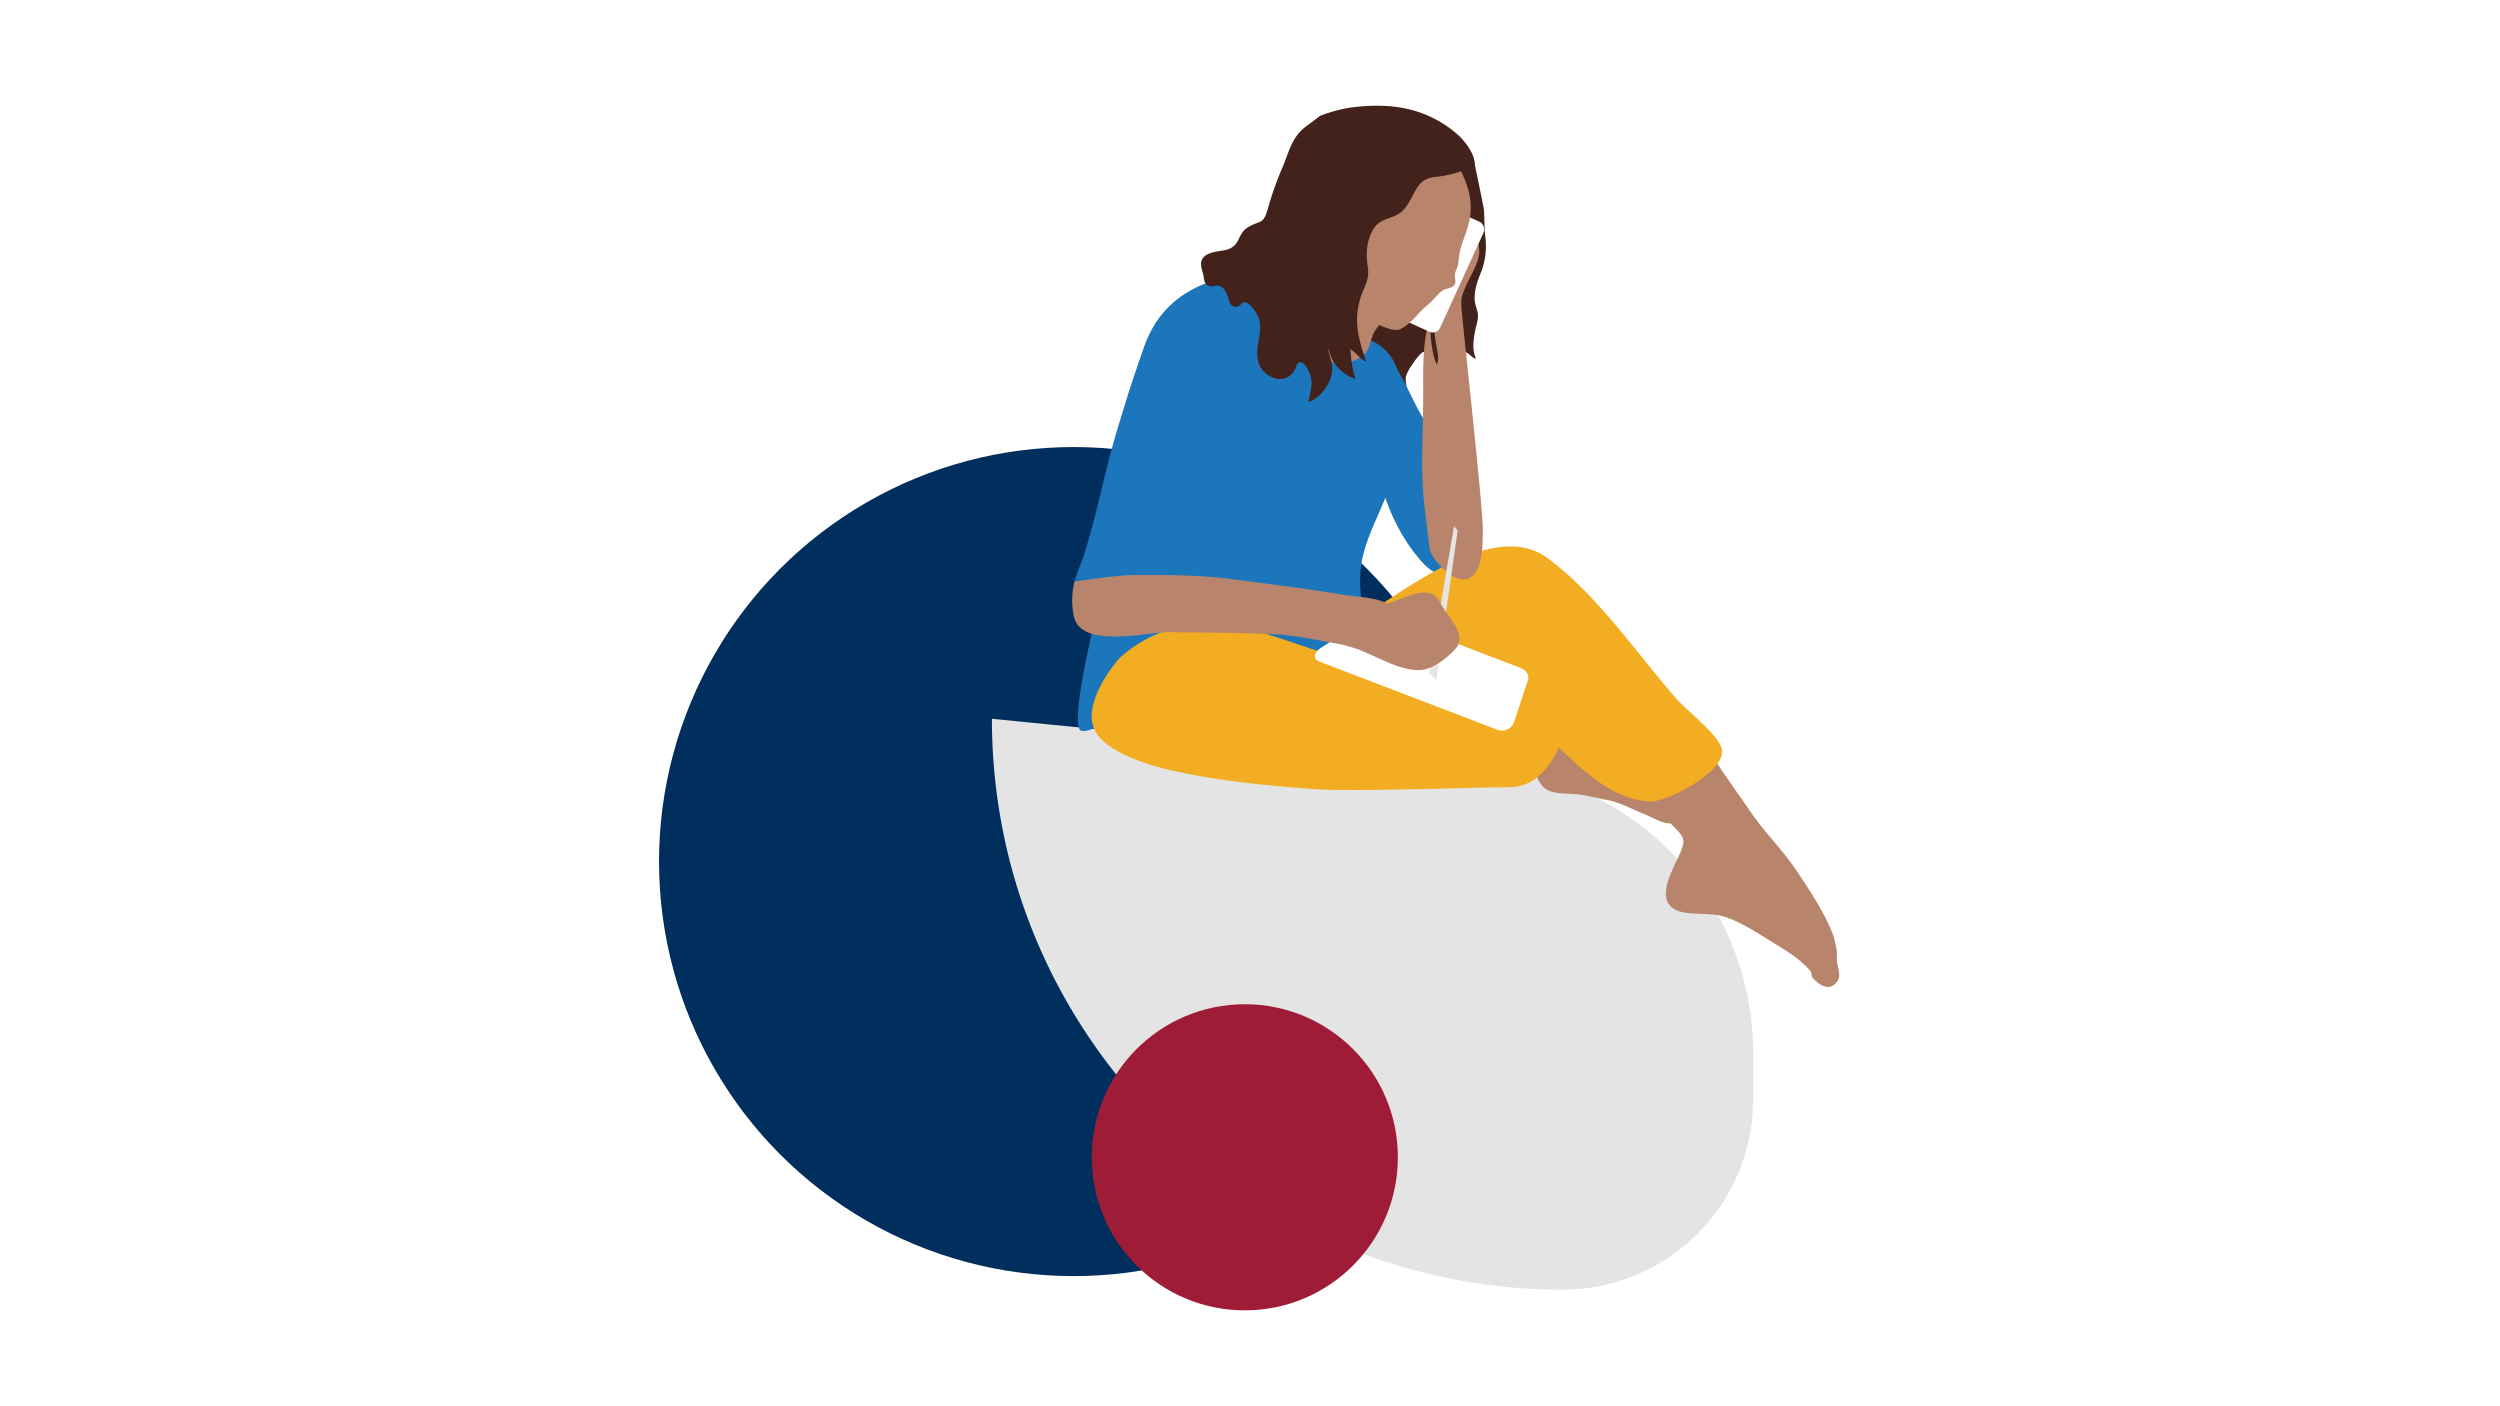
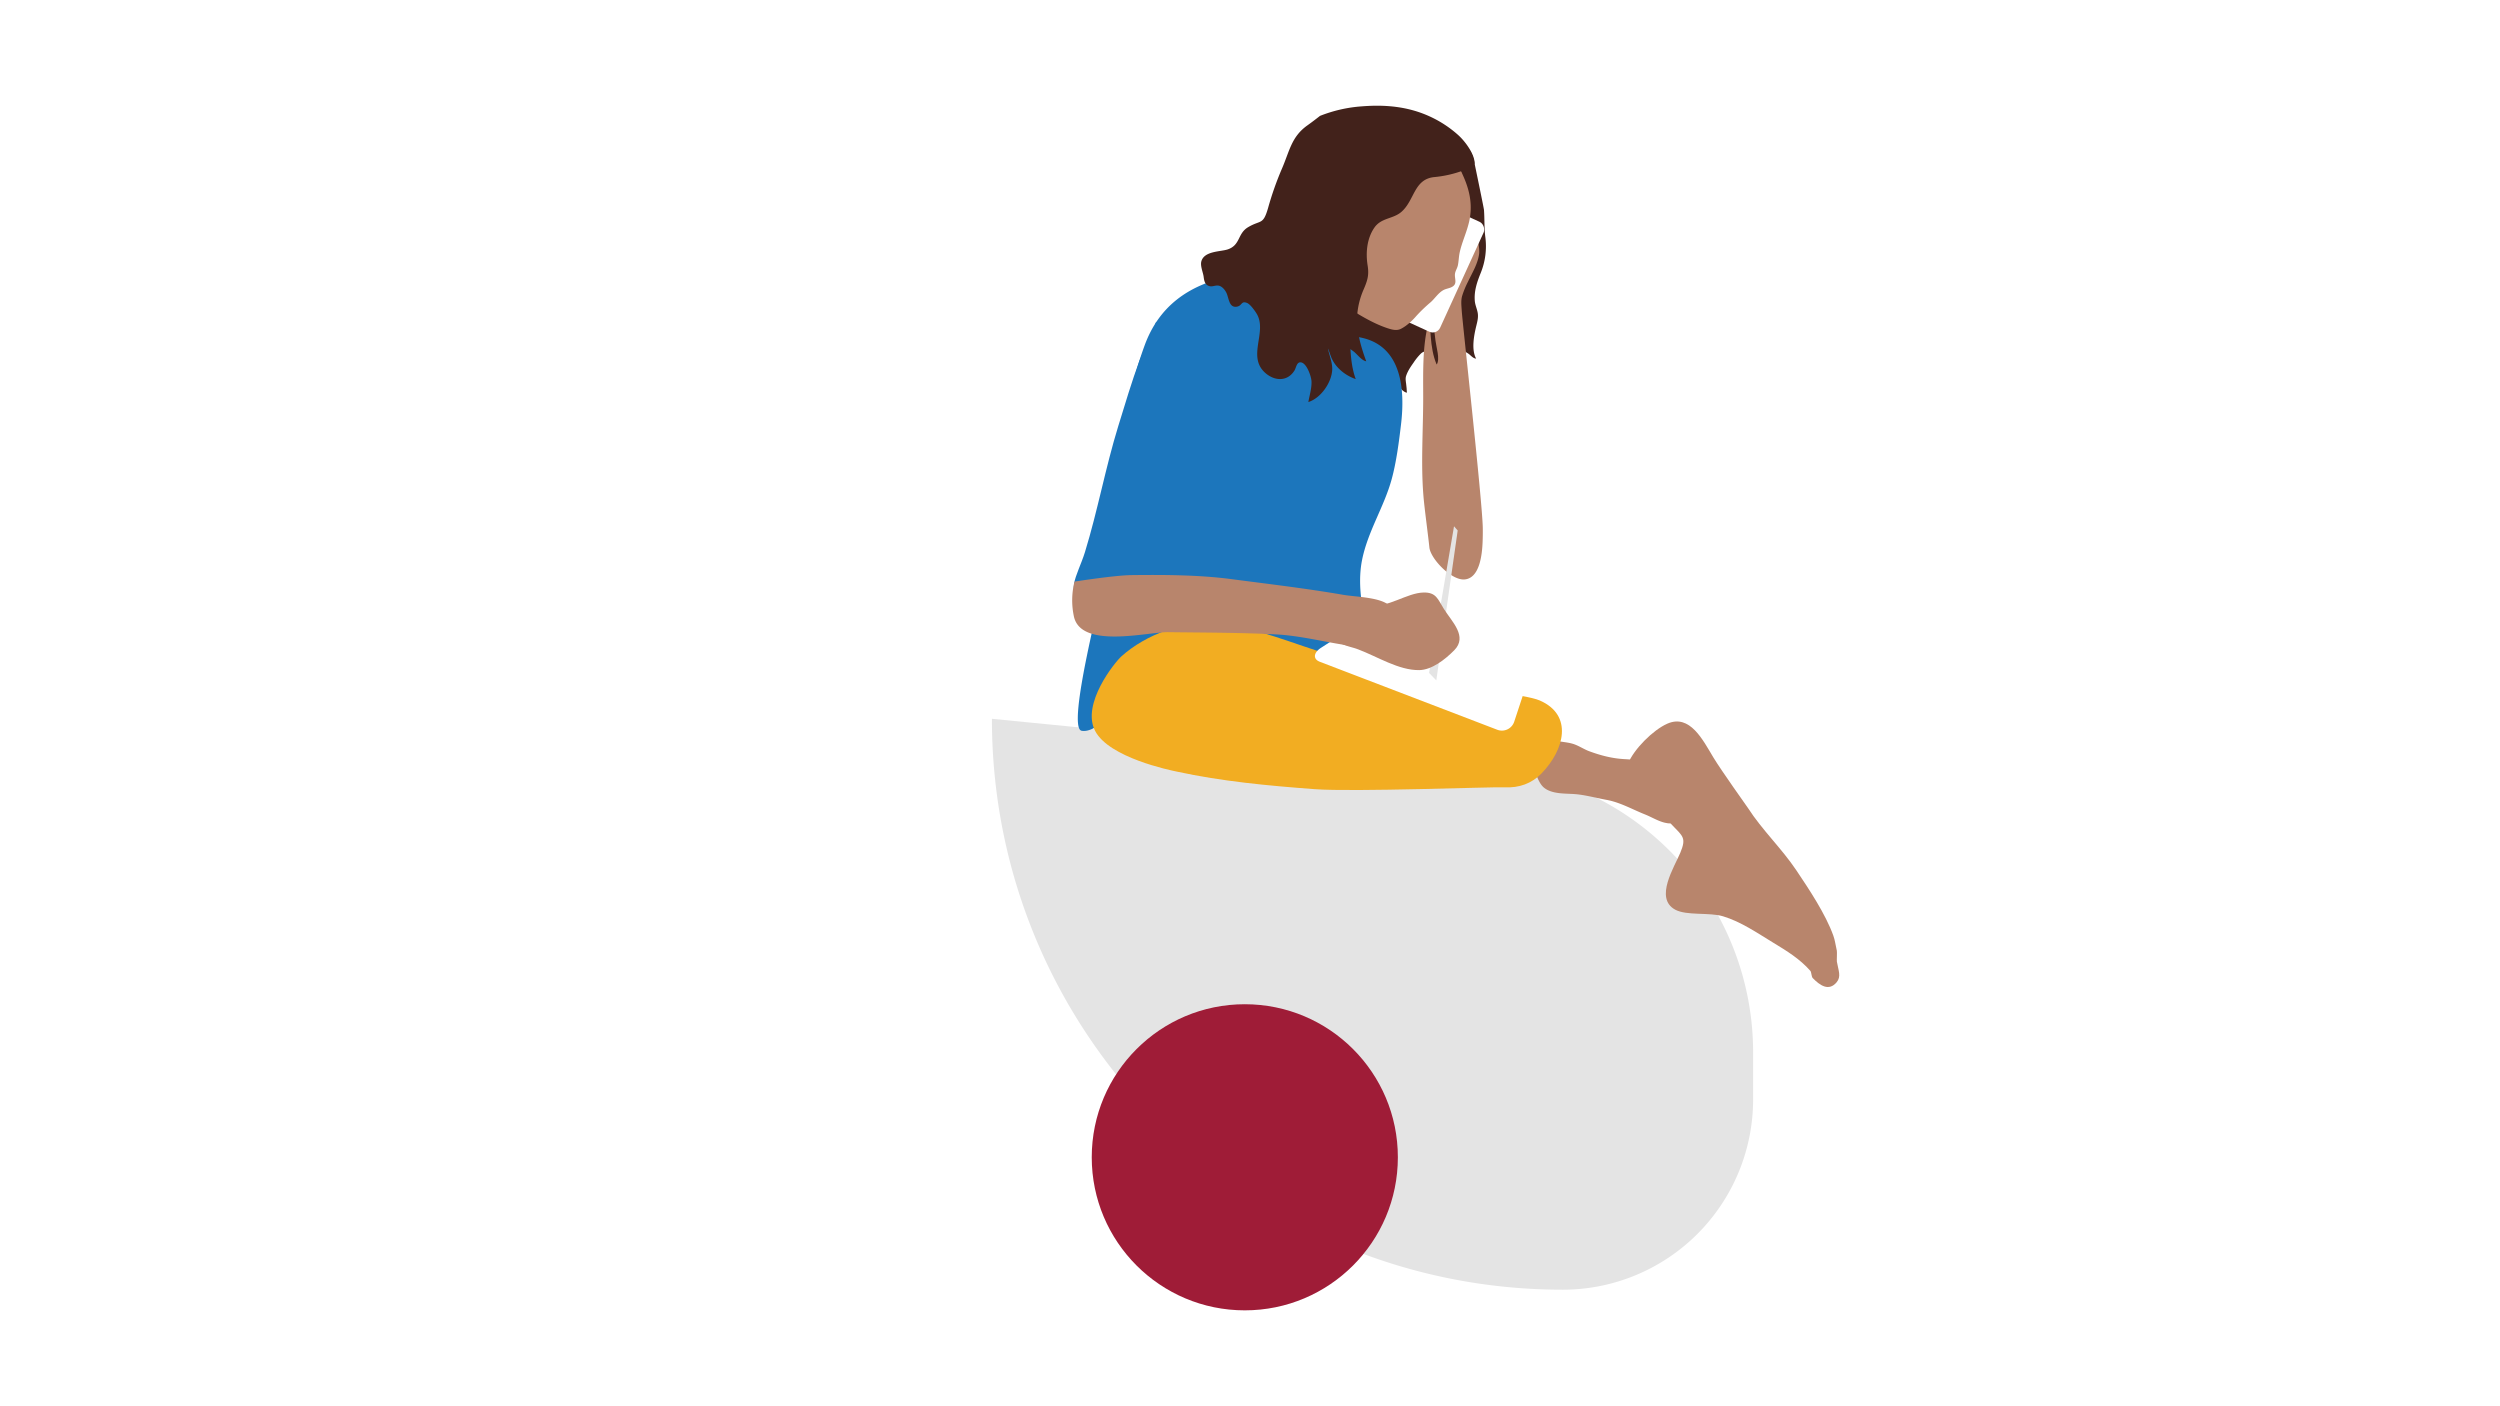
<svg xmlns="http://www.w3.org/2000/svg" width="1920" height="1080" viewBox="0 0 1920 1080">
  <g id="Layer_2" data-name="Layer 2">
    <g id="Learn">
      <g id="A_-_Device_Protection" data-name="A - Device Protection">
-         <rect width="1920" height="1080" fill="#fff" />
-         <circle cx="824.489" cy="661.692" r="318.362" fill="#002e5d" />
        <path d="M1200.242,990.493h-.001c-242.151,0-438.453-196.302-438.453-438.453v0h0l387.02,38.157A219.08,219.08,0,0,1,1346.393,808.22v36.123A146.151,146.151,0,0,1,1200.242,990.493Z" fill="#e4e4e4" />
        <path d="M1140.683,181.68c-.864-7.127-.46-13.053-.977-20.373-.109-1.54-7.248-35.838-7.248-35.838-3.033-15.579-9.866-15.139-18.295-9.308-3.756,2.598,1.813,12.903,2.702,15.952a61.664,61.664,0,0,1,2.134,16.254s-6.252,10.753-6.653,14.385c-1.692,15.361-1.783,31.28-8.846,45.396-6.337,12.663-14.506,23.526-23.347,34.451-5.357,6.62-6.876,15.491-6.468,23.852.175,3.588.129,6.912,1.293,10.362a58.585,58.585,0,0,1,2.221,7.01c.416,2.042.234,8.427,1.955,9.776-.152-5.57,3.371-10.709,6.43-15.05a44.186,44.186,0,0,1,5.528-6.864c3.116-2.97,5.913-1.848,9.365.278,2.666,1.642,4.739.913,6.339-1.954.889-1.593.218-2.836,2.403-4.066,2.713-1.528,6.486-.188,9.185.808a54.407,54.407,0,0,1,9.011,4.665c1.881,1.125,3.876,3.98,6.23,3.973-3.807-6.966-1.571-18.127.217-25.399.837-3.404,1.635-6.483.977-9.947-.58-3.052-1.934-5.832-2.193-8.948-.624-7.507,1.672-14.339,4.42-21.161A54.402,54.402,0,0,0,1140.683,181.68Z" fill="#42221b" />
        <path d="M1012.933,244.324c1.042,4.142,5.796,4.071,8.953,5.846,4.591,2.581,7.522,7.115,11.399,10.515,7.345,6.442,15.266,12.243,22.654,18.674,6.289,5.475,11.831,11.289,17.789,17.06,1.999,1.936,4.101,4.666,6.754,5.199-.224-9.194-3.074-17.995-2.277-27.114.567-6.484.987-11.394,3.294-17.519,1.434-3.807,4.433-9.781,3.691-13.984-1.377-7.8-15.595-3.009-21.614-2.225-9.486,1.234-17.089-4.484-25.361-8.489-16.691-8.081-8.84-27.656-10.79-42.679-1.619-12.476-8.661-22.328-22.036-20.38-7.668,1.117-15.161,4.349-20.457,10.05-2.62,2.82-6.23,9.498-7.338,5.447-4.493,9.212-18.897,13.625-27.177,18.146-4.973,2.716-13.05,4.496-16.346,9.307-6.238,9.108,2.264,10.746,9.593,11.565,12.046,1.346,26.324,2.857,34.376,12.567,5.43,6.549,12.601,16.1,22.343,14.287,18.475-3.438,25.663-21.111,27.413-38.759" fill="#42221b" />
-         <path d="M1068.577,277.289c9.106,11.624,15.177,28.178,22.786,41.199,6.742,11.537,13.564,22.907,21.153,33.921,7.172,10.41,23.471,24.699,19.333,37.205-2.066,6.242-6.575,6.883-10.343,11.212-3.852,4.425,1.135,11.922-.02,17.404-1.295,6.142-5.27,16.745-10.636,20.466-6.654,4.614-14.071-1.853-18.468-6.733-19.902-22.086-30.437-49.928-36.451-78.584-3.362-16.022-6.108-32.813-4.904-49.232.468-6.381,1.488-13.281,4.874-18.845C1056.917,283.632,1066.034,274.043,1068.577,277.289Z" fill="#1c76bc" />
        <path d="M1185.668,604.827c-5.77-4.83-9.13-20.101-8.1-24.541,2.201-9.492,11.249-12.47,19.986-10.943,4.067.711,8.171.967,12.055,2.471,3.782,1.465,7.209,3.766,11.01,5.165,8.746,3.217,17.48,5.51,26.826,6.018,12.745.693,25.309,2.952,35.102,11.755,8.644,7.771,16.26,26.888,4.668,35.859a8.515,8.515,0,0,1-7.09,1.528c-5.775-.892-11.077-4.393-16.725-6.635-9.801-3.892-19-9.271-29.593-11.21-7.801-1.428-16.488-3.801-24.154-4.405C1202.185,609.301,1191.894,610.038,1185.668,604.827Z" fill="#b8856c" />
        <path d="M1407.982,718.534c-5.963-16.583-18.578-35.533-28.481-50.275-11.25-16.746-26.223-30.849-36.986-47.609-.281-.438-20.747-29.166-26.561-38.804-8.107-13.44-18.072-33.735-35.463-26.054-10.974,4.847-25.718,19.622-30.146,30.657-3.421,8.526-.624,9.661,6.637,17.628,9.017,9.895,17.893,19.927,27.205,29.546,8.433,8.711,10.995,9.911,6.343,21.188-4.624,11.208-20.073,34.967-4.054,43.766,8.813,4.841,26.251,1.935,36.861,5.145,13.798,4.175,26.22,12.802,38.362,20.173,10.721,6.509,20.552,12.526,28.695,21.76.796.903.788,4.468,1.774,5.481,5.413,5.558,12.323,10.543,18.406,3.218,3.654-4.4,1.334-8.998.175-15.735-.199-1.157.214-7.341-.052-8.491C1409.426,724.655,1409.351,722.339,1407.982,718.534Z" fill="#b8856c" />
-         <path d="M1287.727,536.969c-31.081-35.636-60.701-79.79-99.154-108.331-40.968-30.408-108.029,23.262-156.832,54.845-13.572,3.839-27.836,5.857-44.146,7.334-32.905,2.982-73.874-5.269-99.395,21.401-24.423,25.523-9.751,56.585,16.51,73.038,30.867,19.339,78.156,17.95,112.32,8.908,38.375-10.157,76.715-31.222,113.926-45.347,18.28-6.938,21.77-9.819,38.985,2.051,29.793,20.543,57.09,62.689,97.274,64.704,12.105.607,55.752-21.436,55.424-38.553C1322.429,566.056,1295.463,545.839,1287.727,536.969Z" fill="#f2ad22" />
        <path d="M982.489,525.466a9.155,9.155,0,0,1-2.986,3.127c-10.674-5.741-29.239-5.729-41.329-6.3-23.413-1.106-47.698,2.435-69.088,14.289-9.264,5.134-26.755,26.922-38.427,24.64-11.953-2.349,16.723-110.624,18.002-120.321,7.762-58.847,9.821-119.559,30.483-175.826,10.809-29.436,32.923-45.764,64.277-52.676,20.841-4.595,54.185-5.845,65.467,15.405,3.988,7.511,1.98,16.886,9.029,23.453,7.485,6.974,19.033,6.123,28.153,8.186,30.93,6.997,33.002,40.573,29.903,66.615-1.616,13.58-3.576,28.826-7.155,41.92-5.851,21.408-18.456,40.195-22.818,62.422-2.756,14.043-1.235,29.874,1.967,43.711,2.477,10.702,9.407,19.662,13.55,29.697,2.125,5.147,4.959,26.367,8.57,28.462-14.726-8.546-35.875-2.46-52.197-2.84-12.995-.303-24.919-4.068-37.319.942a3.665,3.665,0,0,1,1.919-2.933" fill="#1c76bc" />
        <path d="M1182.532,537.966c-11.536-5.024-63.611-9.928-74.742-12.336-28.311-6.125-57.456-14.166-85.622-22.515-27.98-8.294-57.781-21.346-86.733-24.453-25.098-2.693-55.469,8.531-74.225,25.454-5.138,4.636-30.881,36.492-20.171,57.188s57.873,30.23,62.406,31.214c35.23,7.65,70.317,10.859,106.151,13.555,29.759,2.239,137.553-1.896,146.01-1.423,10.794.604,20.73-2.848,28.318-10.683C1201.47,575.85,1208.386,549.227,1182.532,537.966Z" fill="#f2ad22" />
        <path d="M887.403,248.017c1.403,7.273-9.049,20.16-12.256,28.834-5.988,16.193-11.159,33.651-16.308,50.355-9.827,31.883-15.776,64.854-25.587,96.789-5.53,18-18.348,35.069,4.747,35.97,16.17.631,25.576-9.551,39.865-13.894,10.874-3.305,28.087,6.102,34.459,2.573,5.279-2.924,9.422-24.688,11.437-30.058,6.117-16.303,11.739-32.71,17.479-49.122,14.624-41.812,10.391-73.51,6.293-115.117-1.72-17.458-1.044-27.077-22.234-28.476C902.972,224.396,896.65,241.986,887.403,248.017Z" fill="#1c76bc" />
        <path d="M1014.573,497.492l35.097-22.687a17.834,17.834,0,0,1,14.4-1.565l103.963,39.829c4.154,1.591,6.613,5.635,5.448,9.169L1162.9,554.317a9.964,9.964,0,0,1-13.105,6.091l-136.163-52.165C1008.191,506.158,1008.745,501.259,1014.573,497.492Z" fill="#fff" />
        <path d="M825.222,446.677s30.626-4.845,43.67-4.993c25.029-.285,51.757-.203,76.71,3.069,28.751,3.77,57.555,7.152,86.141,12.091,8.925,1.542,27.441,1.774,34.657,7.698,3.218,2.642,9.594,13.441,10.839,17.198,5.105,15.403-13.086,16.194-23.946,15.752-24.705-1.004-48.776-9.009-73.432-10.279-27.617-1.422-55.037-1.341-82.643-1.714-15.692-.212-66.687,13.068-72.417-11.843A59.22,59.22,0,0,1,825.222,446.677Z" fill="#b8856c" />
        <path d="M1035.612,229.029c-22.752,2.603-31.709-58.498-29.328-73.053,4.882-29.844,28.374-65.865,60.962-69.92,59.429-7.394,72.074,93.093,49.727,130.254-8.424,14.009-20.953,25.254-37.007,29.078-7.819,1.863-17.118,2.851-24.802-.132C1047.185,242.157,1027.271,230.884,1035.612,229.029Z" fill="#b8856c" />
        <path d="M1138.779,405.562c-.253-19.77-15.662-158.374-16.155-166.834-.226-3.874-.762-7.687.295-11.443a69.382,69.382,0,0,1,4.488-10.91c3.28-6.916,7.668-13.884,8.595-21.684.466-3.917-1.312-17.466-6.986-18.009.26,4.646-1.783,10.638-3.584,15.011-2.033,4.937-3.877,9.949-6.157,14.773-6.024,12.745-14.895,22.119-28.372,27.161-7.744,2.897-17.293,4.074-22.402,10.707,4.178,4.111,10.463.513,15.709.9a22.422,22.422,0,0,1,12.163,5.666c-.082.326-.163.656-.241,1.002-3.664,16.367-3.137,35.767-3.121,52.972.024,25.246-1.875,50.789.179,75.944.811,9.933,3.564,29.685,4.568,39.6.877,8.659,16.75,25.353,26.939,24.605,11.837-.869,13.53-19.53,13.92-28.333C1138.782,412.979,1138.826,409.27,1138.779,405.562Z" fill="#b8856c" />
        <polygon points="1097.524 516.806 1103.086 522.557 1119.505 407.4 1116.683 404.179 1097.524 516.806" fill="#e4e4e4" />
        <path d="M1053.081,464.44c12.178,2.906,27.38-9.186,40.294-9.39,9.679-.153,10.811,5.064,15.476,12.519,6.294,10.058,18.471,21.243,7.998,31.844-7.116,7.203-17.299,15.082-26.833,15.227-15.763.24-32.04-10.308-47.091-15.983-8.224-3.101-19.592-3.225-14.996-14.065,1.891-4.461,8.986-10.417,12.932-12.931C1046.86,467.842,1053.563,468.606,1053.081,464.44Z" fill="#b8856c" />
        <path d="M1102.054,197.155c1.454,7.096-3.86,14.754-5.815,21.279-2.182,7.28-.7,11.844.51,18.726,2.476,14.08.883,29.407,6.607,42.81,2.796-4.012-.357-13.553-.888-18.292-1.054-9.418-2.795-18.918-2.254-28.471.481-8.497,4.679-15.807,5.96-24.035C1106.638,206.195,1107.506,194.333,1102.054,197.155Z" fill="#42221b" />
        <rect x="1083.819" y="160.304" width="40.73" height="92.802" rx="6.22" transform="translate(185.764 -440.176) rotate(24.555)" fill="#fff" />
        <path d="M1035.612,231.087c-22.752,2.603-31.709-58.498-29.328-73.053,4.882-29.844,28.374-65.865,60.962-69.92a47.303,47.303,0,0,1,10.523-.172c13.662,1.362,24.911,9.612,32.592,20.674,4.207,6.059,6.499,12.754,9.841,19.176,4.009,7.703,7.496,15.699,8.769,24.353a48.49,48.49,0,0,1-1.241,20.324c-1.923,7.36-5.226,14.342-6.757,21.758-.644,3.121-.67,6.333-1.302,9.452-.47,2.323-1.839,4.122-2.207,6.345-.657,3.971,2.272,7.912-2.463,10.4-2.06,1.082-4.58,1.264-6.687,2.487-3.841,2.23-6.246,6.217-9.499,9.134a115.959,115.959,0,0,0-11.111,10.661c-3.096,3.623-7.503,7.673-11.781,9.829-2.861,1.442-5.91.884-8.984-.05-8.042-2.445-16.412-6.827-23.644-11.164C1041.756,240.398,1029.03,232.552,1035.612,231.087Z" fill="#b8856c" />
        <path d="M993.417,232.984c.479.831.68.093.791-.791" fill="#b8856c" />
-         <path d="M989.18,225.843a5.088,5.088,0,0,1,5.846-6.089c13.668,2.083,28.074-10.35,39.613-13.069,7.422-1.749,11.07,7.863,16.204,14.029,5.188,6.229,15.531,11.645,12.925,21.369-1.302,4.858-6.92,9.485-9.036,14.233-2.567,5.76-2.789,12.313-7.619,16.402-10.088,8.542-25.717,7.266-36.098.653-10.264-6.538-13.421-16.191-16.032-27.55C994.02,241.63,990.976,233.887,989.18,225.843Z" fill="#b8856c" />
        <path d="M1049.291,277.462l-.021-.004.007.018C1049.271,277.471,1049.276,277.466,1049.291,277.462Z" fill="#42221b" />
        <path d="M1132.23,122.86c-.948-4.499-3.974-9.595-7.361-13.808a46.661,46.661,0,0,0-5.066-5.41,86.684,86.684,0,0,0-22.207-14.417c-16.562-7.48-33.842-8.977-51.738-7.545a107.651,107.651,0,0,0-32.081,7.311c-3.281,2.561-6.491,5.026-9.627,7.248-12.454,8.827-13.73,19.818-19.786,33.669a241.345,241.345,0,0,0-10.523,29.975c-3.835,13.176-5.53,8.816-15.251,14.571-8.319,4.925-5.786,13.634-15.58,17.042-5.51,1.917-18.32,1.11-20.415,9.391-.864,3.413,1.346,8.304,1.792,11.611.412,3.06.865,6.404,4.677,7.308,2.398.569,4.815-1.116,7.4-.287,2.309.741,4.069,2.879,5.188,4.914,2.178,3.958,1.941,11.793,7.855,11.153,4.638-.502,3.496-4.891,8.314-2.878,2.405,1.005,5.943,5.964,7.311,8.235,8.335,13.839-7.436,32.533,6.295,45.179,7.122,6.558,17.241,7.248,22.703-1.536,1.41-2.267,1.727-7.014,5.283-6.233,4.34.954,7.719,10.956,7.835,14.682.163,5.327-1.533,10.546-2.431,15.744,9.537-3.019,17.867-14.893,18.326-24.79.208-4.483-1.478-9.182-2.62-13.441-1.128-4.204-.914-3.967,1.524,2.935,3.018,8.549,11.064,14.905,19.162,17.667-2.621-7.05-3.615-14.977-4.072-23.076.659.551,1.352,1.083,2.086,1.591,2.869,1.982,6.489,7.33,10.048,7.793-3.846-10.441-7.388-22.402-7.061-33.633a60.594,60.594,0,0,1,5.188-21.811c2.795-6.563,4.138-10.706,2.952-18.056-1.575-9.764-.619-20.748,5.172-29.132,5.3-7.673,14.341-6.549,20.723-12.081,10.2-8.841,9.514-25.005,25.091-26.723a87.428,87.428,0,0,0,22.502-5.119c2.368-.931,8.385-3.251,8.621-5.433A8.244,8.244,0,0,0,1132.23,122.86Z" fill="#42221b" />
        <circle cx="956.006" cy="888.799" r="117.549" fill="#9f1c37" />
      </g>
    </g>
  </g>
</svg>